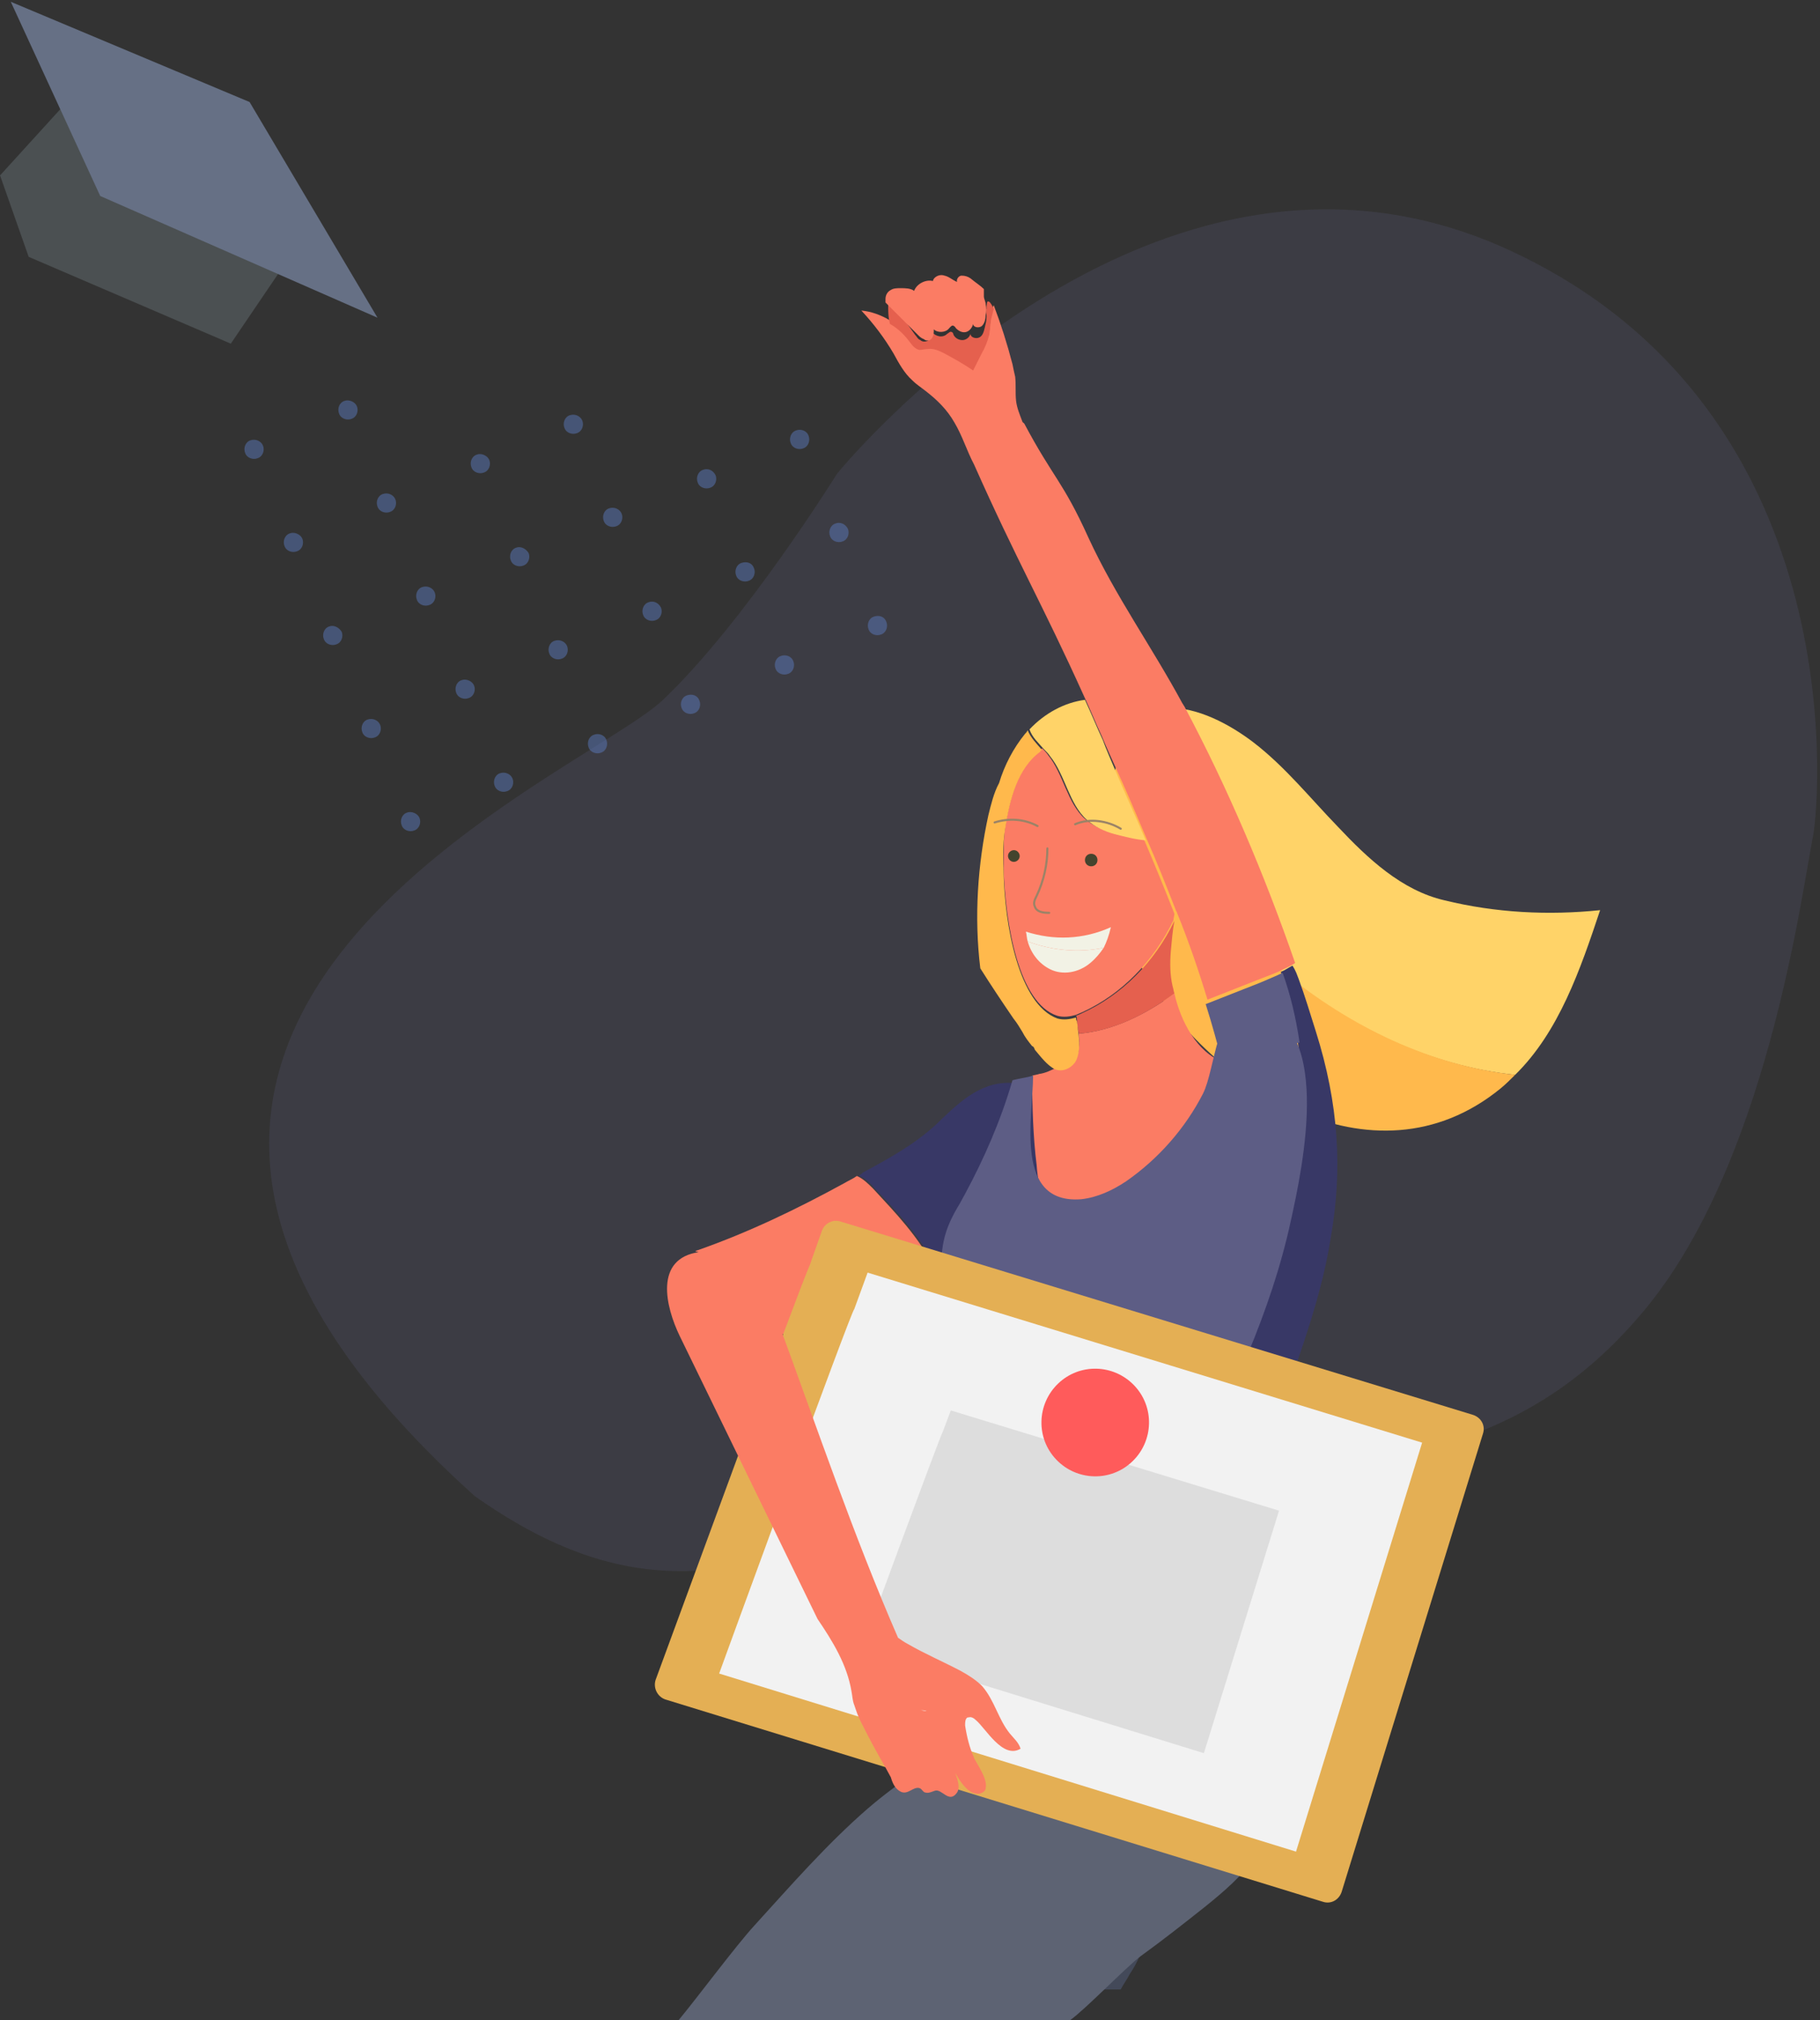
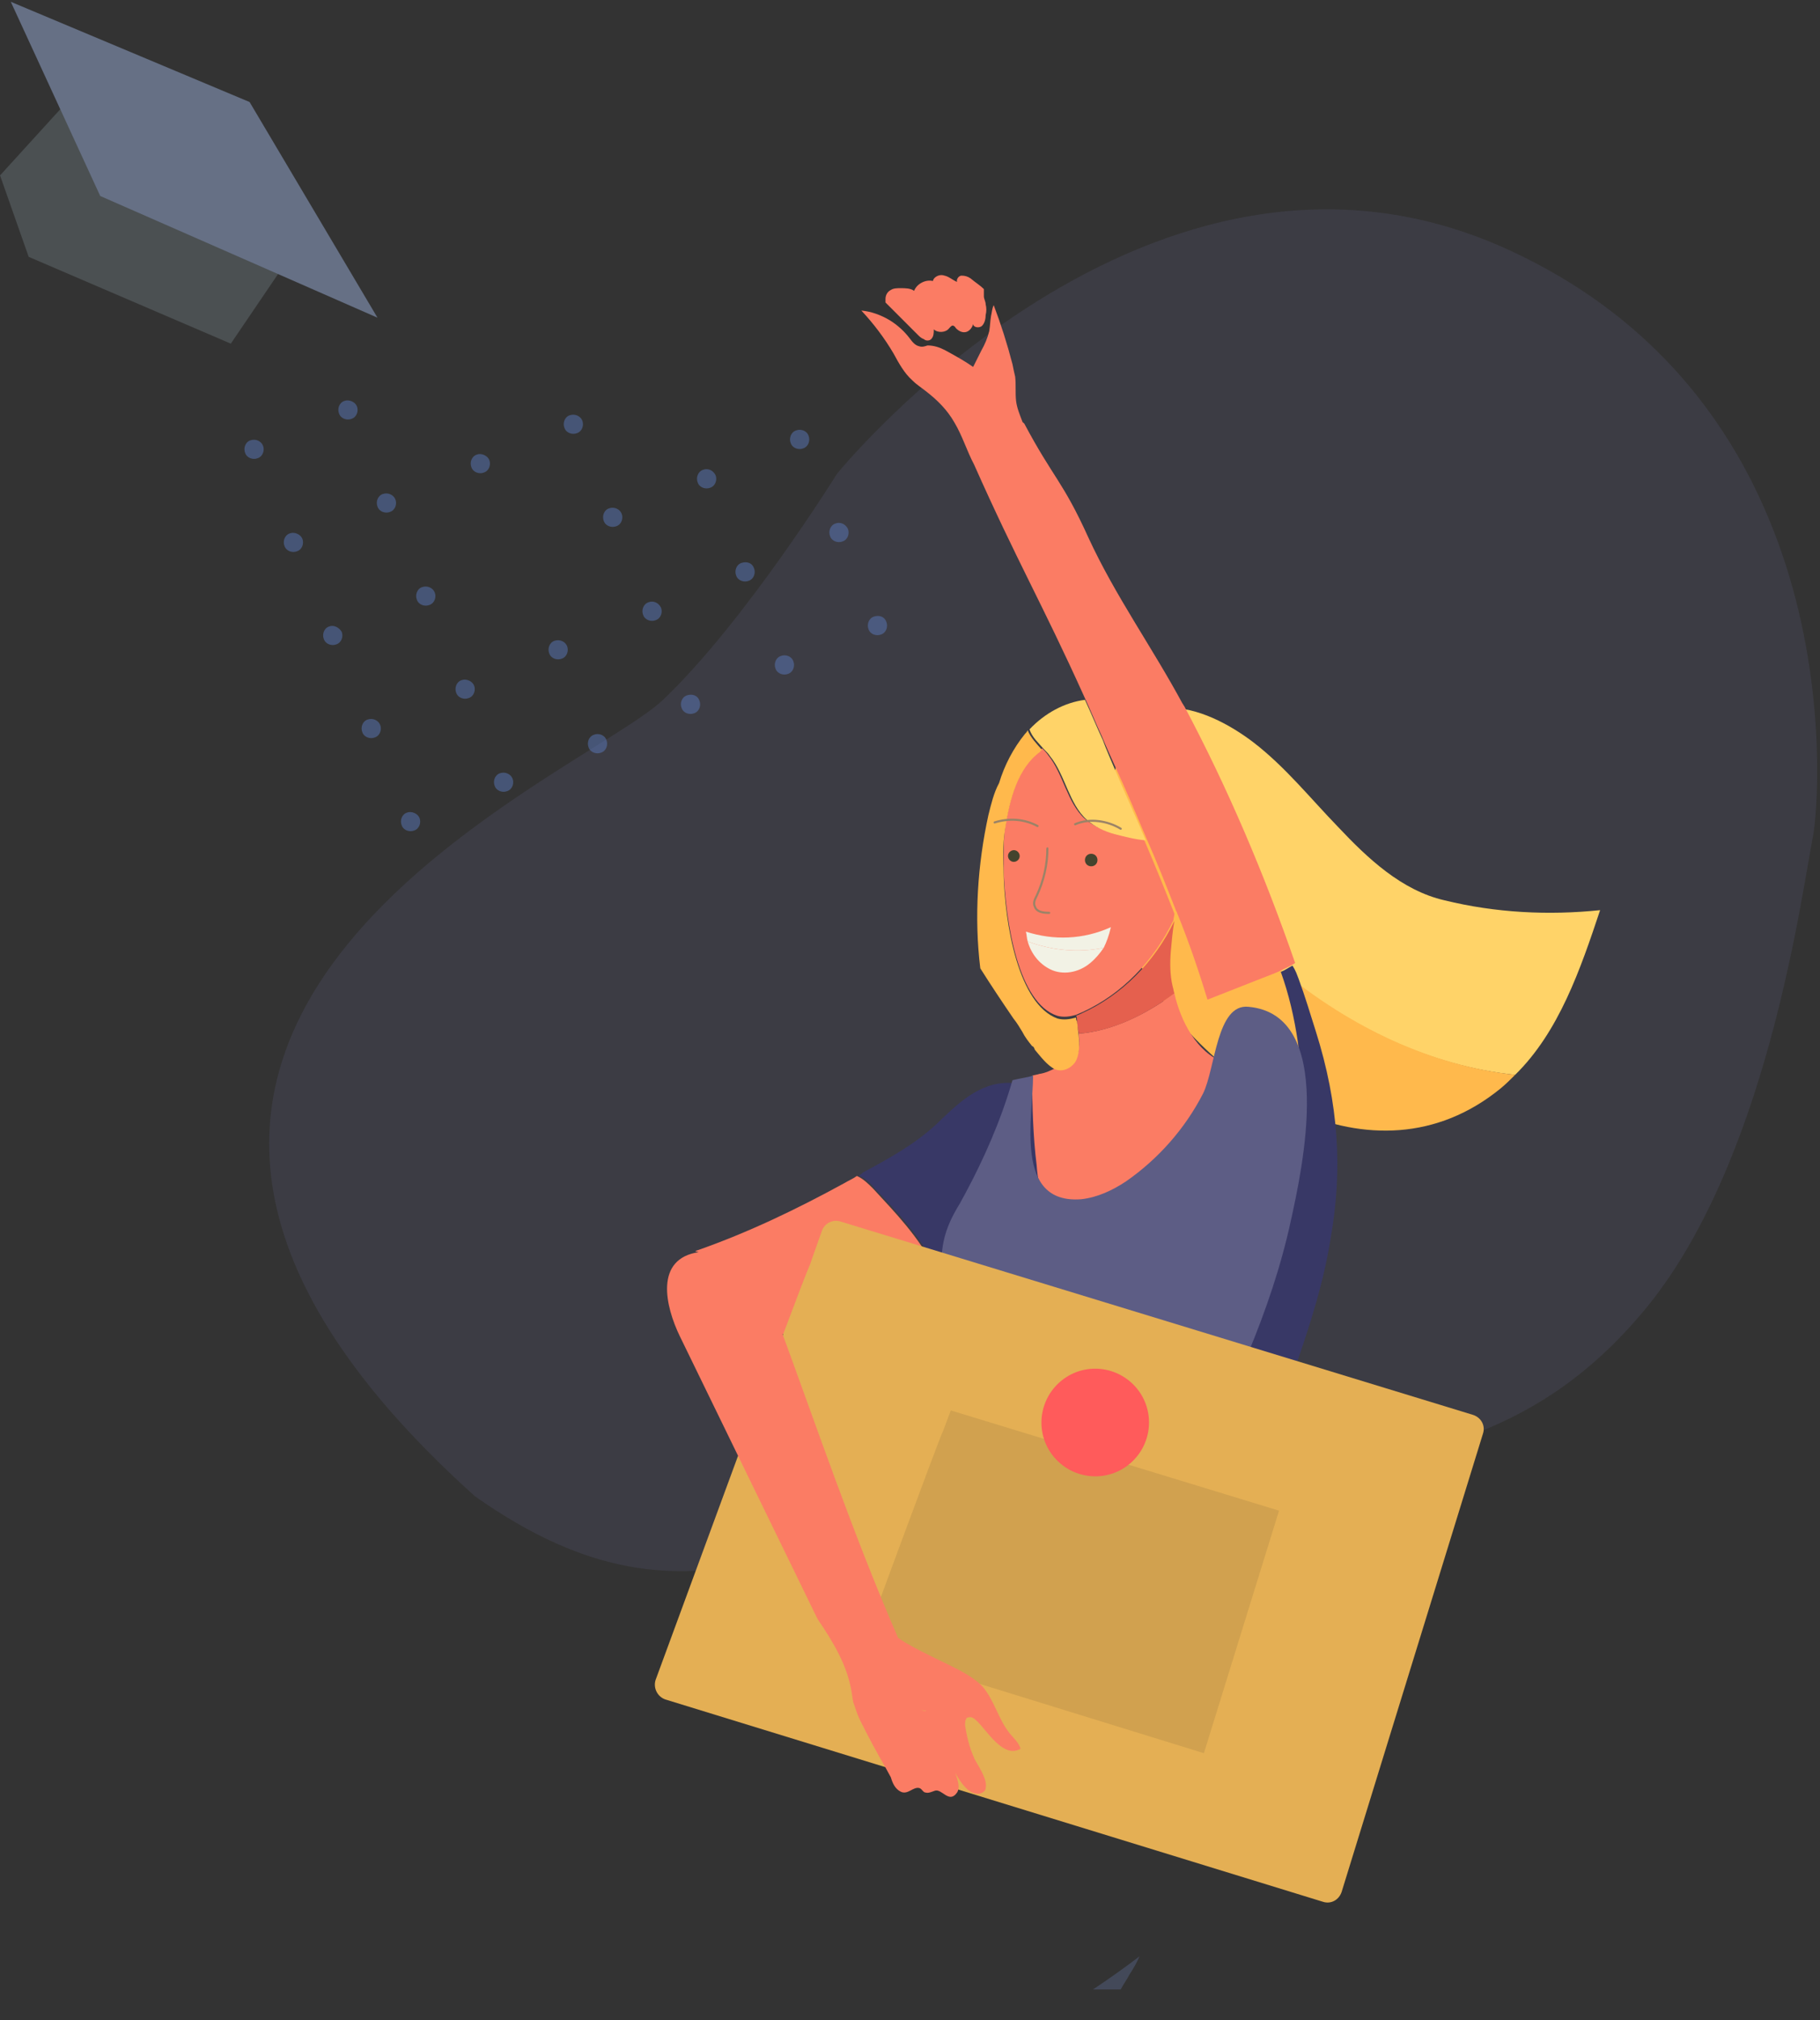
<svg xmlns="http://www.w3.org/2000/svg" width="412px" height="457px" viewBox="0 0 412 457" version="1.1">
  <rect x="0" y="0" width="412" height="457" fill="#333333" stroke="none" />
  <title>9996F102-1B29-4B3A-A647-9A4E532B7A12</title>
  <desc>Created with sketchtool.</desc>
  <g id="Page-1" stroke="none" stroke-width="1" fill="none" fill-rule="evenodd">
    <g id="Finance-Page" transform="translate(-886, -197)">
      <g id="Hero-image" transform="translate(885, 185)">
        <path d="M300.247,109.471 C300.247,109.471 413.101,107.49 436.755,193.202 C460.409,278.915 382.043,330.414 379.335,331.494 C366.695,338.517 315.595,371.109 272.439,371.109 C229.284,371.109 205.269,347.88 161.211,301.783 C117.152,255.686 75.803,258.927 70.386,195.363 C75.803,36.363 210.144,109.291 235.784,112.172 C261.244,115.053 300.247,109.471 300.247,109.471 Z" id="Path" fill="#8484C9" fill-rule="nonzero" opacity="0.114" transform="translate(255.792, 232.055) rotate(-50) translate(-255.792, -232.055) " />
        <g id="Group" transform="translate(0, 12)">
          <g fill-rule="nonzero" id="Path">
            <polygon fill="#4B5052" points="72.078 50.009 53.248 77.747 7.491 58.108 1.012 39.683 25.713 12.553" />
            <polygon fill="#667085" points="86.453 71.875 23.688 44.34 3.442 0.405 57.5 23.081" />
          </g>
          <path d="M253.892,172.703 C255.714,167.237 258.346,160.353 264.825,160.15 C271.911,159.745 279.605,163.997 284.869,168.046 C291.955,173.513 297.624,180.599 303.901,187.078 C310.582,194.165 318.276,201.453 327.994,203.68 C339.535,206.515 351.48,207.122 363.223,205.908 C358.769,219.27 353.91,233.443 343.989,243.161 C305.318,239.112 271.709,208.337 253.892,172.703 Z" id="Path" fill="#FFD368" fill-rule="nonzero" />
          <path d="M253.892,172.703 C271.911,208.337 305.521,238.909 343.989,243.161 C342.977,244.174 341.964,245.186 340.75,246.198 C311.797,269.887 273.733,245.591 258.751,217.651 C251.462,204.288 249.033,187.686 253.892,172.703 C253.689,172.906 253.892,172.906 253.892,172.703 Z" id="Path" fill="#FFB94C" fill-rule="nonzero" />
          <g transform="translate(154.64, 377.586)" fill-rule="nonzero" id="Path">
            <path d="M56.532,21.474 C61.998,17.829 67.667,14.387 73.336,10.541 C68.882,9.731 64.428,8.921 59.974,7.706 C58.961,12.16 57.747,16.817 56.532,21.474 Z" fill="#434959" />
            <path d="M100.062,72.495 C100.669,71.28 101.479,70.268 102.086,69.053 C102.896,67.838 103.706,66.421 104.314,65.004 C100.872,67.636 97.43,70.065 93.785,72.495 L100.062,72.495 Z" fill="#434959" />
-             <path d="M88.638,79.414 C92.08,76.984 101.074,67.636 104.516,65.004 C109.578,61.359 114.437,57.513 119.296,53.666 C123.548,50.224 127.597,46.782 130.634,42.328 C136.506,33.824 139.543,23.498 139.34,12.565 C137.518,12.16 133.671,11.553 131.849,11.35 C125.775,10.945 119.499,11.755 113.425,12.16 C100.062,13.173 86.497,12.565 73.336,10.338 C67.667,14.185 61.998,17.627 56.532,21.271 C51.875,24.511 47.218,27.75 42.764,31.597 C33.451,39.696 25.352,49.009 17.051,58.12 C12.799,62.777 4.049,74.555 -1.27897692e-13,79.414 L88.638,79.414 Z" fill="#5D6373" />
            <path d="M139.34,12.565 C138.935,8.516 138.125,4.467 137.113,0.62 C121.118,5.681 104.314,7.706 87.711,6.491 C84.877,6.289 82.042,6.086 79.005,5.884 C77.588,7.301 76.171,8.516 74.754,9.528 C74.349,9.731 73.944,10.136 73.336,10.338 C86.497,12.565 100.062,13.173 113.425,12.16 C119.499,11.755 125.573,10.743 131.849,11.35 C133.671,11.553 135.696,11.755 137.518,12.16 C138.125,12.16 138.733,12.363 139.34,12.565 Z" fill="#434959" />
            <path d="M59.974,7.706 C64.428,8.921 68.882,9.731 73.336,10.541 C73.741,10.338 74.146,9.933 74.754,9.731 C76.373,8.718 77.791,7.301 79.005,6.086 C72.931,5.479 66.655,5.074 60.784,5.276 C60.581,5.884 60.379,6.694 59.974,7.706 Z" fill="#434959" />
          </g>
          <path d="M196.392,265.23 C202.061,262.193 207.932,258.954 212.791,254.499 C217.448,250.045 222.51,244.781 229.596,244.983 C234.86,244.983 239.719,248.425 243.769,251.867 C246.198,253.892 248.628,256.119 250.247,258.954 C251.867,261.788 252.677,265.027 251.867,268.064 C250.247,274.543 241.137,275.556 235.872,277.58 C228.179,280.415 220.485,283.452 212.791,286.691 C209.552,280.01 204.288,274.341 199.024,268.874 C198.011,267.66 196.797,266.445 195.379,266.04 C195.582,265.837 195.987,265.635 196.392,265.23 Z" id="Path" fill="#383866" fill-rule="nonzero" />
          <path d="M294.992,221.497 C296.41,225.344 297.624,229.394 298.839,233.24 C304.103,249.843 304.913,264.623 302.281,279.807 C302.281,279.807 302.281,279.807 302.281,279.807 C301.066,287.704 298.839,295.6 296.005,304.103 C290.741,319.491 285.679,334.878 280.415,350.265 L280.415,350.265 C276.77,346.824 272.721,343.787 268.469,340.952 C268.064,340.547 267.457,340.345 266.85,339.94 C267.66,338.118 268.672,336.295 269.684,334.473 C279.2,315.846 288.311,296.612 292.765,276.163 C295.802,263.003 296.612,249.033 294.79,235.67 C293.98,230.203 292.765,224.939 290.943,219.878 C291.955,219.473 292.765,218.865 293.575,218.46 C294.385,219.675 294.587,220.485 294.992,221.497 C294.992,221.497 294.992,221.497 294.992,221.497 Z" id="Path" fill="#383866" fill-rule="nonzero" />
          <path d="M221.497,105.08 C219.878,102.043 218.865,98.601 217.043,95.564 C215.423,92.729 213.196,90.502 210.564,88.477 C209.552,87.668 208.54,87.06 207.527,86.048 C205.705,84.428 204.49,82.201 203.275,79.974 C201.251,76.532 198.821,73.293 195.987,70.256 L195.987,70.256 C198.214,70.458 200.441,71.268 202.466,72.483 C204.085,73.495 205.705,74.912 206.92,76.532 C207.527,77.342 208.135,78.152 209.147,78.354 C209.754,78.557 210.362,78.354 210.969,78.152 C212.386,78.152 213.601,78.557 214.816,79.164 C217.043,80.379 219.27,81.594 221.295,83.011 C221.902,81.796 222.51,80.581 223.117,79.367 C223.927,77.949 224.534,76.532 224.939,74.912 C225.142,73.697 225.142,72.685 225.344,71.47 C225.547,70.66 225.547,69.851 225.952,69.041 C227.571,73.293 228.989,77.747 230.203,82.404 C230.406,83.416 230.608,84.428 230.811,85.238 C231.013,87.06 230.811,88.882 231.013,90.705 C231.216,92.324 231.823,93.742 232.431,95.361 C232.431,95.361 232.431,95.564 232.633,95.564 C232.633,95.564 232.633,95.766 232.835,95.766 C239.517,108.319 241.541,108.724 247.413,121.682 C253.487,134.842 261.788,146.383 268.672,159.138 C268.874,159.34 268.874,159.543 269.077,159.745 C278.998,178.372 287.299,198.011 294.183,217.853 L294.183,217.853 C293.373,218.46 292.36,218.865 291.55,219.27 C289.931,220.08 288.311,220.688 286.691,221.295 C282.642,222.915 278.39,224.534 274.341,226.154 C272.316,219.473 270.089,212.994 267.457,206.515 C267.457,206.312 267.255,206.11 267.255,206.11 C265.027,200.441 262.8,194.772 260.371,189.305 C258.144,184.041 255.917,178.777 253.487,173.513 C252.475,171.286 251.462,169.059 250.45,166.629 C249.033,163.592 247.818,160.555 246.401,157.518 C236.885,136.462 231.216,126.946 221.497,105.08 C221.497,105.08 221.497,105.08 221.497,105.08 Z" id="Path" fill="#FB7C64" fill-rule="nonzero" />
-           <path d="M291.348,220.08 C293.17,225.142 294.385,230.406 295.195,235.872 L291.753,236.48 C289.526,239.314 286.084,241.137 282.44,241.339 C280.82,241.339 279.2,241.137 277.783,240.732 C276.568,236.075 275.353,231.621 273.936,227.166 C277.985,225.547 282.237,223.927 286.286,222.307 C288.109,221.497 289.728,220.89 291.348,220.08 Z" id="Path" fill="#5D5D85" fill-rule="nonzero" />
          <path d="M234.658,243.364 C235.265,243.161 235.67,243.161 236.277,242.959 C237.695,242.756 238.909,242.149 240.124,241.541 C241.744,242.149 243.566,241.339 244.376,239.922 C245.388,238.302 245.388,235.872 245.186,233.848 C252.88,233.24 260.573,229.394 266.85,224.737 C268.267,231.013 271.911,238.1 277.985,240.327 C278.998,244.578 280.01,249.033 280.82,253.487 C280.82,253.487 280.82,253.487 280.82,253.487 C281.225,259.966 281.63,266.04 277.58,271.506 C273.329,276.973 267.052,281.022 260.168,282.035 C254.297,282.844 248.223,281.225 243.566,277.985 C238.302,274.341 236.075,270.089 235.67,263.61 C234.86,257.131 234.658,250.247 234.658,243.364 Z" id="Path" fill="#FB7C64" fill-rule="nonzero" />
          <path d="M228.179,196.392 C228.179,192.545 228.179,189.305 228.584,186.876 C229.596,180.397 231.621,173.311 236.48,169.666 C236.682,169.464 236.885,169.464 236.885,169.261 C237.29,169.666 237.897,170.274 238.302,170.881 C241.744,175.133 242.554,181.612 246.603,185.256 C248.425,186.876 250.652,187.686 252.88,188.495 C255.107,189.103 257.536,189.71 259.966,189.913 C262.395,195.582 264.623,201.048 266.85,206.717 C266.85,207.122 266.647,207.73 266.647,208.135 C262.193,217.448 254.904,224.939 245.996,228.989 C245.591,229.191 244.983,229.394 244.578,229.596 C243.161,230.001 241.744,230.203 240.327,229.798 C231.621,226.964 228.584,209.147 228.179,196.392 Z" id="Path" fill="#FB7C64" fill-rule="nonzero" />
          <path d="M266.85,208.337 C266.445,210.564 266.242,212.994 266.04,215.221 C265.837,217.853 265.837,220.485 266.445,223.117 C266.647,223.724 266.647,224.129 266.85,224.737 L266.85,224.737 C260.573,229.394 253.082,233.24 245.186,233.848 L245.186,233.848 C244.983,232.633 244.781,231.621 244.781,230.608 C244.781,230.406 244.781,230.001 244.578,229.798 C245.186,229.596 245.591,229.394 245.996,229.191 C254.904,225.142 262.395,217.651 266.85,208.337 Z" id="Path" fill="#E5604E" fill-rule="nonzero" />
          <path d="M253.487,174.323 C255.714,179.587 258.144,184.851 260.371,190.115 C257.941,189.913 255.714,189.305 253.284,188.698 C251.057,188.091 248.83,187.078 247.008,185.458 C242.959,181.814 242.149,175.335 238.707,171.083 C238.302,170.476 237.897,170.071 237.29,169.464 C236.075,168.046 234.658,166.832 234.05,165.009 C237.492,161.365 241.946,158.935 246.603,158.328 C248.02,161.365 249.235,164.402 250.652,167.439 C251.462,169.666 252.475,171.893 253.487,174.323 Z" id="Path" fill="#FFD368" fill-rule="nonzero" />
          <path d="M278.998,354.72 C284.059,363.426 289.121,372.334 293.98,381.445 C289.121,380.838 284.059,381.04 279.403,382.053 C274.948,383.065 270.697,384.482 266.445,386.102 C265.635,379.825 264.623,373.752 263.813,367.475 C263.205,362.818 262.395,357.959 263.003,353.302 C263.61,348.646 265.23,344.394 267.255,340.142 C267.66,340.547 268.267,340.75 268.874,341.155 C272.924,343.989 277.175,347.026 280.82,350.468 C280.01,351.885 279.605,353.302 278.998,354.72 Z" id="Path" fill="#E6516C" fill-rule="nonzero" />
-           <path d="M225.749,69.446 C225.749,69.648 225.749,69.648 225.952,69.851 C225.749,70.66 225.547,71.47 225.344,72.28 C225.142,73.495 225.142,74.507 224.939,75.722 C224.534,77.342 223.927,78.759 223.117,80.176 C222.51,81.391 221.902,82.606 221.295,83.821 C219.27,82.404 217.043,81.189 214.816,79.974 C213.601,79.367 212.386,78.759 210.969,78.962 C210.362,78.962 209.754,79.164 209.147,79.164 C208.135,78.962 207.527,78.152 206.92,77.342 C205.705,75.722 204.288,74.305 202.466,73.293 C202.061,71.875 202.061,70.256 202.061,68.838 C202.061,68.231 202.061,67.826 202.061,67.219 C204.085,70.053 206.11,72.888 208.135,75.722 C208.54,76.127 208.742,76.734 209.349,76.937 C209.754,77.342 210.362,77.342 210.969,77.139 C211.577,76.734 211.779,75.925 211.981,75.115 C212.791,76.127 214.411,76.532 215.423,75.52 C215.828,75.317 216.031,74.912 216.436,75.115 C216.638,75.115 216.841,75.52 216.841,75.722 C217.246,76.532 218.055,76.937 218.865,76.937 C219.675,76.937 220.485,76.33 220.688,75.52 C220.688,76.33 221.902,76.734 222.712,76.33 C223.522,75.925 223.724,74.912 223.927,74.102 C224.129,73.293 224.332,72.483 224.332,71.673 C224.332,71.065 224.129,70.458 224.332,69.851 C224.332,69.243 224.332,68.636 224.534,68.231 C224.939,68.028 225.344,68.636 225.749,69.446 Z" id="Path" fill="#E5604E" fill-rule="nonzero" />
          <path d="M223.724,65.396 C223.724,66.004 223.724,66.611 223.724,67.016 C223.724,67.624 224.129,68.231 224.129,68.838 C224.332,69.648 224.332,70.458 224.129,71.268 C224.129,72.078 223.927,73.09 223.32,73.697 C222.712,74.305 221.295,74.102 221.295,73.293 C221.092,74.102 220.485,74.912 219.675,75.115 C218.865,75.317 218.055,74.912 217.448,74.305 C217.246,74.102 217.246,73.9 216.841,73.697 C216.436,73.495 216.031,74.102 215.828,74.305 C215.018,75.317 213.196,75.317 212.386,74.507 C212.386,75.317 212.386,76.127 211.779,76.734 C211.374,77.139 210.564,77.139 210.159,76.734 C209.552,76.532 209.147,76.127 208.742,75.722 C206.312,73.293 203.883,70.863 201.453,68.433 C201.453,68.231 201.453,67.826 201.453,67.624 C201.453,66.814 201.858,66.004 202.668,65.599 C203.275,65.194 204.085,65.194 204.895,65.194 C205.908,65.194 207.122,65.194 207.932,65.801 C208.54,64.182 210.564,63.169 212.184,63.574 C212.386,62.562 213.804,61.954 214.816,62.359 C215.828,62.562 216.638,63.372 217.651,63.777 C217.448,63.169 218.055,62.359 218.663,62.359 C219.473,62.359 220.08,62.562 220.688,62.967 C221.902,63.979 222.915,64.587 223.724,65.396 Z" id="Path" fill="#FB7C64" fill-rule="nonzero" />
          <path d="M267.052,340.142 C265.027,344.394 263.408,348.848 262.8,353.302 C262.193,357.959 263.003,362.818 263.61,367.475 C264.42,373.752 265.432,379.825 266.242,386.102 C261.788,387.924 257.131,389.746 252.677,391.568 C245.591,394.201 238.1,396.225 230.608,397.44 C228.989,397.642 211.374,399.06 211.374,399.465 C213.399,383.065 216.031,366.868 219.068,350.67 C220.485,343.382 222.712,335.688 223.117,328.399 C223.32,323.742 225.142,311.392 222.105,307.545 C226.559,313.214 232.026,317.871 237.695,322.123 C247.008,328.602 257.334,333.866 267.052,340.142 Z" id="Path" fill="#F35E79" fill-rule="nonzero" />
          <path d="M234.658,236.682 C233.848,235.67 233.038,234.658 232.431,233.443 C232.431,233.443 232.431,233.443 232.431,233.443 C231.823,232.431 231.216,231.418 230.406,230.406 C227.774,226.559 225.344,222.915 222.915,219.068 C221.497,207.527 222.307,195.582 224.737,184.446 C225.344,182.017 225.952,179.385 227.166,177.157 C227.166,177.157 227.166,177.157 227.166,177.157 C228.381,173.108 230.406,169.261 233.038,166.022 C233.24,165.819 233.443,165.617 233.645,165.212 C234.253,166.832 235.67,168.249 236.885,169.666 C236.682,169.869 236.48,169.869 236.48,170.071 C231.418,173.715 229.596,180.802 228.584,187.281 C228.179,189.508 227.976,192.95 228.179,196.797 C228.381,209.349 231.621,227.166 240.327,230.406 C241.744,230.811 243.161,230.608 244.578,230.203 C244.578,230.406 244.578,230.811 244.781,231.013 C244.983,232.026 244.983,233.038 245.186,234.253 L245.186,234.253 C245.388,236.48 245.388,238.707 244.376,240.327 C243.364,241.744 241.541,242.554 239.922,241.946 C238.1,241.137 236.48,238.909 235.265,237.492 C235.063,236.885 234.86,236.682 234.658,236.682 C234.658,236.682 234.658,236.682 234.658,236.682 Z" id="Path" fill="#FFB94C" fill-rule="nonzero" />
          <path d="M158.328,283.047 C158.531,283.047 158.733,282.844 158.935,282.844 C170.476,278.795 181.409,273.531 192.14,267.66 C193.152,267.052 194.165,266.647 194.974,266.04 C196.392,266.647 197.606,267.862 198.619,268.874 C203.68,274.341 209.147,280.01 212.386,286.691 C204.49,289.931 196.594,293.373 188.9,297.017 C183.434,299.649 177.967,302.281 172.298,303.901 C171.691,304.103 171.083,304.103 170.476,304.306 C170.476,304.103 170.476,304.103 170.679,303.901 C172.501,292.563 167.237,285.476 158.328,283.047 Z" id="Path" fill="#FB7C64" fill-rule="nonzero" />
          <path d="M214.614,280.82 C215.221,277.783 216.638,274.948 218.258,272.316 C218.663,271.506 219.068,270.899 219.473,270.089 C223.724,262.193 227.571,253.487 230.203,244.376 C231.823,243.971 233.443,243.769 234.86,243.364 C234.86,252.677 230.406,272.519 245.793,271.304 C249.438,270.899 252.88,269.279 255.917,267.255 C263.205,262.193 269.279,255.309 273.329,247.413 C276.163,241.744 276.366,226.964 283.654,227.774 C303.496,229.596 295.802,264.42 293.17,276.366 C288.716,296.815 279.605,316.049 270.089,334.676 C269.077,336.498 268.267,338.32 267.255,340.142 C257.536,333.866 247.211,328.602 237.695,321.92 C231.823,317.871 226.357,313.012 221.902,307.343 C221.7,305.926 221.497,304.508 221.295,303.091 C219.068,301.471 217.043,299.244 215.828,296.005 C214.209,290.943 213.601,285.679 214.614,280.82 Z" id="Path" fill="#5D5D85" fill-rule="nonzero" />
          <g transform="translate(224.737, 184.244)">
            <g transform="translate(4.049, 6.074)" fill="#44442E" fill-rule="nonzero" id="Path">
              <path d="M2.835,4.049 C2.43,4.657 1.62,4.859 1.012,4.454 C0.405,4.049 0.202,3.239 0.607,2.632 C1.012,2.025 1.822,1.822 2.43,2.227 C3.037,2.632 3.239,3.442 2.835,4.049 Z" />
              <path d="M20.651,4.252 C20.651,5.062 20.044,5.669 19.234,5.669 C18.424,5.669 17.817,5.062 17.817,4.252 C17.817,3.442 18.424,2.835 19.234,2.835 C20.044,2.835 20.651,3.442 20.651,4.252 Z" />
            </g>
            <path d="M1.417,1.822 C4.657,0.81 8.099,1.012 11.136,2.632" id="Path" stroke="#9B8367" stroke-width="0.475" stroke-linecap="round" stroke-linejoin="round" />
            <path d="M19.639,2.227 C22.879,0.81 26.928,1.417 29.965,3.239" id="Path" stroke="#9B8367" stroke-width="0.475" stroke-linecap="round" stroke-linejoin="round" />
            <path d="M13.363,7.694 C13.363,11.338 12.553,14.982 10.933,18.424 C10.528,19.234 10.123,20.044 10.528,20.854 C10.933,22.069 12.35,22.271 13.768,22.271" id="Path" stroke="#9B8367" stroke-width="0.475" stroke-linecap="round" stroke-linejoin="round" />
            <g id="XMLID_107_" transform="translate(8.099, 24.296)" fill="#F2F2E5" fill-rule="nonzero">
              <g id="Group">
                <path d="M0.81,4.454 C6.276,6.479 12.35,7.086 18.019,5.872 C17.21,7.086 16.197,8.301 14.982,9.313 C12.35,11.541 8.706,12.148 5.872,10.731 C3.442,9.516 1.62,7.289 0.81,4.454 Z" id="Path" />
                <path d="M0.405,2.227 C6.681,4.252 13.363,4.049 19.639,1.215 C19.234,3.037 18.627,4.657 18.019,5.872 C12.35,7.086 6.276,6.479 0.81,4.454 C0.607,3.847 0.607,3.037 0.405,2.227 Z" id="Path" />
              </g>
            </g>
          </g>
          <g transform="translate(147.8, 275.353)" fill-rule="nonzero" id="Path">
            <path d="M36.646,10.528 C33.812,16.805 7.694,88.275 1.62,104.675 C1.012,106.497 2.025,108.522 3.847,109.129 L152.659,154.886 C154.481,155.494 156.303,154.481 156.911,152.659 L188.9,48.997 C189.508,47.174 188.495,45.352 186.673,44.745 L43.53,1.012 C41.708,0.405 39.886,1.417 39.278,3.037 L37.051,9.313 L36.646,10.528 Z" fill="#E4AF54" />
-             <path d="M46.567,20.854 C46.162,20.449 15.995,103.257 15.995,103.257 L146.585,143.548 L175.133,51.021 L49.604,12.553 L46.567,20.854 Z" fill="#F2F2F2" />
            <path d="M66.611,48.592 C66.409,48.389 48.389,97.386 48.389,97.386 L125.731,121.277 L142.738,66.409 L68.433,43.733 L66.611,48.592 Z" fill="#272727" opacity="0.1" />
            <path d="M109.534,55.273 C104.675,59.93 96.981,59.727 92.324,54.868 C87.668,50.009 87.87,42.315 92.729,37.659 C97.588,33.002 105.282,33.204 109.939,38.064 C114.596,42.923 114.393,50.616 109.534,55.273 Z" fill="#FF5B5B" />
          </g>
          <path d="M154.886,302.281 C165.212,323.54 175.74,345.001 186.066,366.26 C189.508,371.322 192.747,376.586 193.76,382.66 C193.962,383.672 193.962,384.685 194.367,385.697 C194.772,386.912 195.177,388.127 195.784,389.341 C197.606,392.986 199.429,396.428 201.453,399.87 C201.453,399.87 201.453,399.87 201.453,399.87 C201.858,400.679 202.263,401.287 202.668,402.097 C203.073,403.514 203.68,404.729 204.895,405.336 C206.515,406.146 207.73,404.121 209.147,404.526 C209.754,404.729 209.957,405.539 210.564,405.539 C211.172,405.741 211.981,405.336 212.589,405.134 C214.209,404.526 215.828,408.171 217.651,405.539 C218.46,404.324 217.651,402.299 217.246,401.084 C218.258,402.907 219.473,404.729 221.092,405.539 C221.7,405.741 222.307,405.944 222.915,405.741 C223.522,405.539 224.129,405.134 224.129,404.526 C224.534,402.704 222.915,400.274 221.902,398.452 C221.7,398.047 221.497,397.845 221.497,397.642 C220.485,395.415 219.878,392.986 219.473,390.354 C219.473,389.746 219.473,388.734 220.08,388.531 C218.865,388.127 217.651,387.722 216.436,387.722 C217.651,387.924 219.068,388.127 220.08,388.531 C220.08,388.531 220.08,388.531 220.283,388.531 C220.89,388.329 221.497,388.734 221.902,389.139 C224.129,390.961 227.976,398.047 232.026,395.618 C231.621,394.201 230.406,393.188 229.596,392.176 C226.964,388.936 226.154,384.685 223.32,381.445 C221.902,380.028 220.283,379.016 218.46,378.003 C214.614,375.979 210.362,374.156 206.515,371.929 C205.705,371.524 204.895,370.917 204.288,370.512 C194.165,347.229 186.066,323.338 177.36,299.649 C175.943,295.6 174.728,291.55 173.513,287.501 C172.501,283.249 162.377,282.642 159.34,283.249 C149.015,284.667 151.647,295.6 154.886,302.281 Z M210.767,387.114 C210.362,387.114 209.754,386.912 209.349,386.912 C208.135,386.507 206.92,386.102 205.705,385.292 C205.705,385.292 205.705,385.292 205.705,385.292 C206.717,386.102 207.932,386.709 209.349,386.912 C209.957,386.912 210.362,386.912 210.767,387.114 Z" id="Shape" fill="#FB7C64" fill-rule="nonzero" />
        </g>
        <g id="Group" opacity="0.5" transform="translate(54.666, 101.085)" fill="#5978BA" fill-rule="nonzero">
          <g transform="translate(0, 10.123)" id="Path">
            <path d="M5.872,1.62 C6.276,2.632 5.872,4.049 4.657,4.454 C3.644,4.859 2.227,4.454 1.822,3.239 C1.417,2.227 1.822,0.81 3.037,0.405 C4.252,0 5.467,0.607 5.872,1.62 Z" />
            <path d="M14.78,22.676 C15.185,23.688 14.78,25.106 13.565,25.511 C12.553,25.916 11.136,25.511 10.731,24.296 C10.326,23.284 10.731,21.866 11.945,21.461 C12.958,21.056 14.375,21.664 14.78,22.676 Z" />
            <path d="M23.688,43.733 C24.093,44.745 23.688,46.162 22.474,46.567 C21.461,46.972 20.044,46.567 19.639,45.352 C19.234,44.34 19.639,42.923 20.854,42.518 C21.866,42.113 23.081,42.72 23.688,43.733 Z" />
            <path d="M32.394,64.789 C32.799,65.801 32.394,67.219 31.18,67.624 C30.167,68.028 28.75,67.624 28.345,66.409 C27.94,65.396 28.345,63.979 29.56,63.574 C30.775,63.169 31.99,63.777 32.394,64.789 Z" />
            <path d="M41.303,85.845 C41.708,86.858 41.303,88.275 40.088,88.68 C39.076,89.085 37.659,88.68 37.254,87.465 C36.849,86.453 37.254,85.036 38.468,84.631 C39.481,84.226 40.898,84.833 41.303,85.845 Z" />
          </g>
          <g transform="translate(22.271, 0)" id="Path">
            <path d="M4.859,2.835 C5.264,3.847 4.859,5.264 3.644,5.669 C2.632,6.074 1.215,5.669 0.81,4.454 C0.405,3.442 0.81,2.025 2.025,1.62 C3.037,1.215 4.454,1.822 4.859,2.835 Z" />
            <path d="M13.565,23.891 C13.97,24.903 13.565,26.321 12.35,26.725 C11.338,27.13 9.921,26.725 9.516,25.511 C9.111,24.498 9.516,23.081 10.731,22.676 C11.945,22.271 13.16,22.879 13.565,23.891 Z" />
            <path d="M22.474,44.947 C22.879,45.96 22.474,47.377 21.259,47.782 C20.247,48.187 18.829,47.782 18.424,46.567 C18.019,45.555 18.424,44.138 19.639,43.733 C20.854,43.328 22.069,43.935 22.474,44.947 Z" />
            <path d="M31.382,66.004 C31.787,67.016 31.382,68.433 30.167,68.838 C29.155,69.243 27.738,68.838 27.333,67.624 C26.928,66.611 27.333,65.194 28.548,64.789 C29.56,64.384 30.977,64.991 31.382,66.004 Z" />
            <path d="M40.088,87.06 C40.493,88.073 40.088,89.49 38.873,89.895 C37.861,90.3 36.444,89.895 36.039,88.68 C35.634,87.668 36.039,86.25 37.254,85.845 C38.468,85.44 39.683,86.048 40.088,87.06 Z" />
          </g>
          <g transform="translate(52.641, 12.148)" id="Path">
            <path d="M4.454,2.835 C4.859,3.847 4.454,5.264 3.239,5.669 C2.227,6.074 0.81,5.669 0.405,4.454 C0,3.442 0.405,2.025 1.62,1.62 C2.632,1.215 4.049,1.822 4.454,2.835 Z" />
-             <path d="M13.363,23.891 C13.768,24.903 13.363,26.321 12.148,26.725 C11.136,27.13 9.718,26.725 9.313,25.511 C8.908,24.498 9.313,23.081 10.528,22.676 C11.541,22.271 12.755,22.879 13.363,23.891 Z" />
            <path d="M22.069,44.947 C22.474,45.96 22.069,47.377 20.854,47.782 C19.842,48.187 18.424,47.782 18.019,46.567 C17.615,45.555 18.019,44.138 19.234,43.733 C20.449,43.328 21.664,43.935 22.069,44.947 Z" />
            <path d="M30.977,66.206 C31.382,67.219 30.977,68.636 29.762,69.041 C28.75,69.446 27.333,69.041 26.928,67.826 C26.523,66.814 26.928,65.396 28.143,64.991 C29.155,64.587 30.572,64.991 30.977,66.206 Z" />
          </g>
          <g transform="translate(72.888, 4.049)" id="Path">
            <path d="M5.264,2.025 C5.669,3.037 5.264,4.454 4.049,4.859 C3.037,5.264 1.62,4.859 1.215,3.644 C0.81,2.632 1.215,1.215 2.43,0.81 C3.644,0.405 4.859,1.012 5.264,2.025 Z" />
            <path d="M14.173,23.081 C14.578,24.093 14.173,25.511 12.958,25.916 C11.945,26.321 10.528,25.916 10.123,24.701 C9.718,23.688 10.123,22.271 11.338,21.866 C12.553,21.461 13.768,22.069 14.173,23.081 Z" />
            <path d="M23.081,44.34 C23.486,45.352 23.081,46.77 21.866,47.174 C20.854,47.579 19.437,47.174 19.032,45.96 C18.627,44.947 19.032,43.53 20.247,43.125 C21.259,42.72 22.474,43.125 23.081,44.34 Z" />
            <path d="M31.787,65.396 C32.192,66.409 31.787,67.826 30.572,68.231 C29.56,68.636 28.143,68.231 27.738,67.016 C27.333,66.004 27.738,64.587 28.953,64.182 C30.167,63.777 31.382,64.182 31.787,65.396 Z" />
          </g>
          <g transform="translate(103.257, 16.197)" id="Path">
            <path d="M5.062,2.227 C5.467,3.239 5.062,4.657 3.847,5.062 C2.835,5.467 1.417,5.062 1.012,3.847 C0.607,2.835 1.012,1.417 2.227,1.012 C3.239,0.607 4.454,1.012 5.062,2.227 Z" />
            <path d="M13.768,23.284 C14.173,24.296 13.768,25.713 12.553,26.118 C11.541,26.523 10.123,26.118 9.718,24.903 C9.313,23.891 9.718,22.474 10.933,22.069 C12.148,21.664 13.363,22.069 13.768,23.284 Z" />
            <path d="M22.676,44.34 C23.081,45.352 22.676,46.77 21.461,47.174 C20.449,47.579 19.032,47.174 18.627,45.96 C18.222,44.947 18.627,43.53 19.842,43.125 C20.854,42.72 22.271,43.125 22.676,44.34 Z" />
          </g>
          <g transform="translate(123.504, 8.099)" id="Path">
            <path d="M5.872,1.417 C6.276,2.43 5.872,3.847 4.657,4.252 C3.644,4.657 2.227,4.252 1.822,3.037 C1.417,2.025 1.822,0.607 3.037,0.202 C4.049,-0.202 5.467,0.202 5.872,1.417 Z" />
            <path d="M14.78,22.474 C15.185,23.486 14.78,24.903 13.565,25.308 C12.553,25.713 11.136,25.308 10.731,24.093 C10.326,23.081 10.731,21.664 11.945,21.259 C12.958,20.854 14.173,21.259 14.78,22.474 Z" />
            <path d="M23.486,43.53 C23.891,44.542 23.486,45.96 22.271,46.365 C21.259,46.77 19.842,46.365 19.437,45.15 C19.032,44.138 19.437,42.72 20.651,42.315 C21.866,41.91 23.081,42.315 23.486,43.53 Z" />
          </g>
        </g>
      </g>
    </g>
  </g>
</svg>